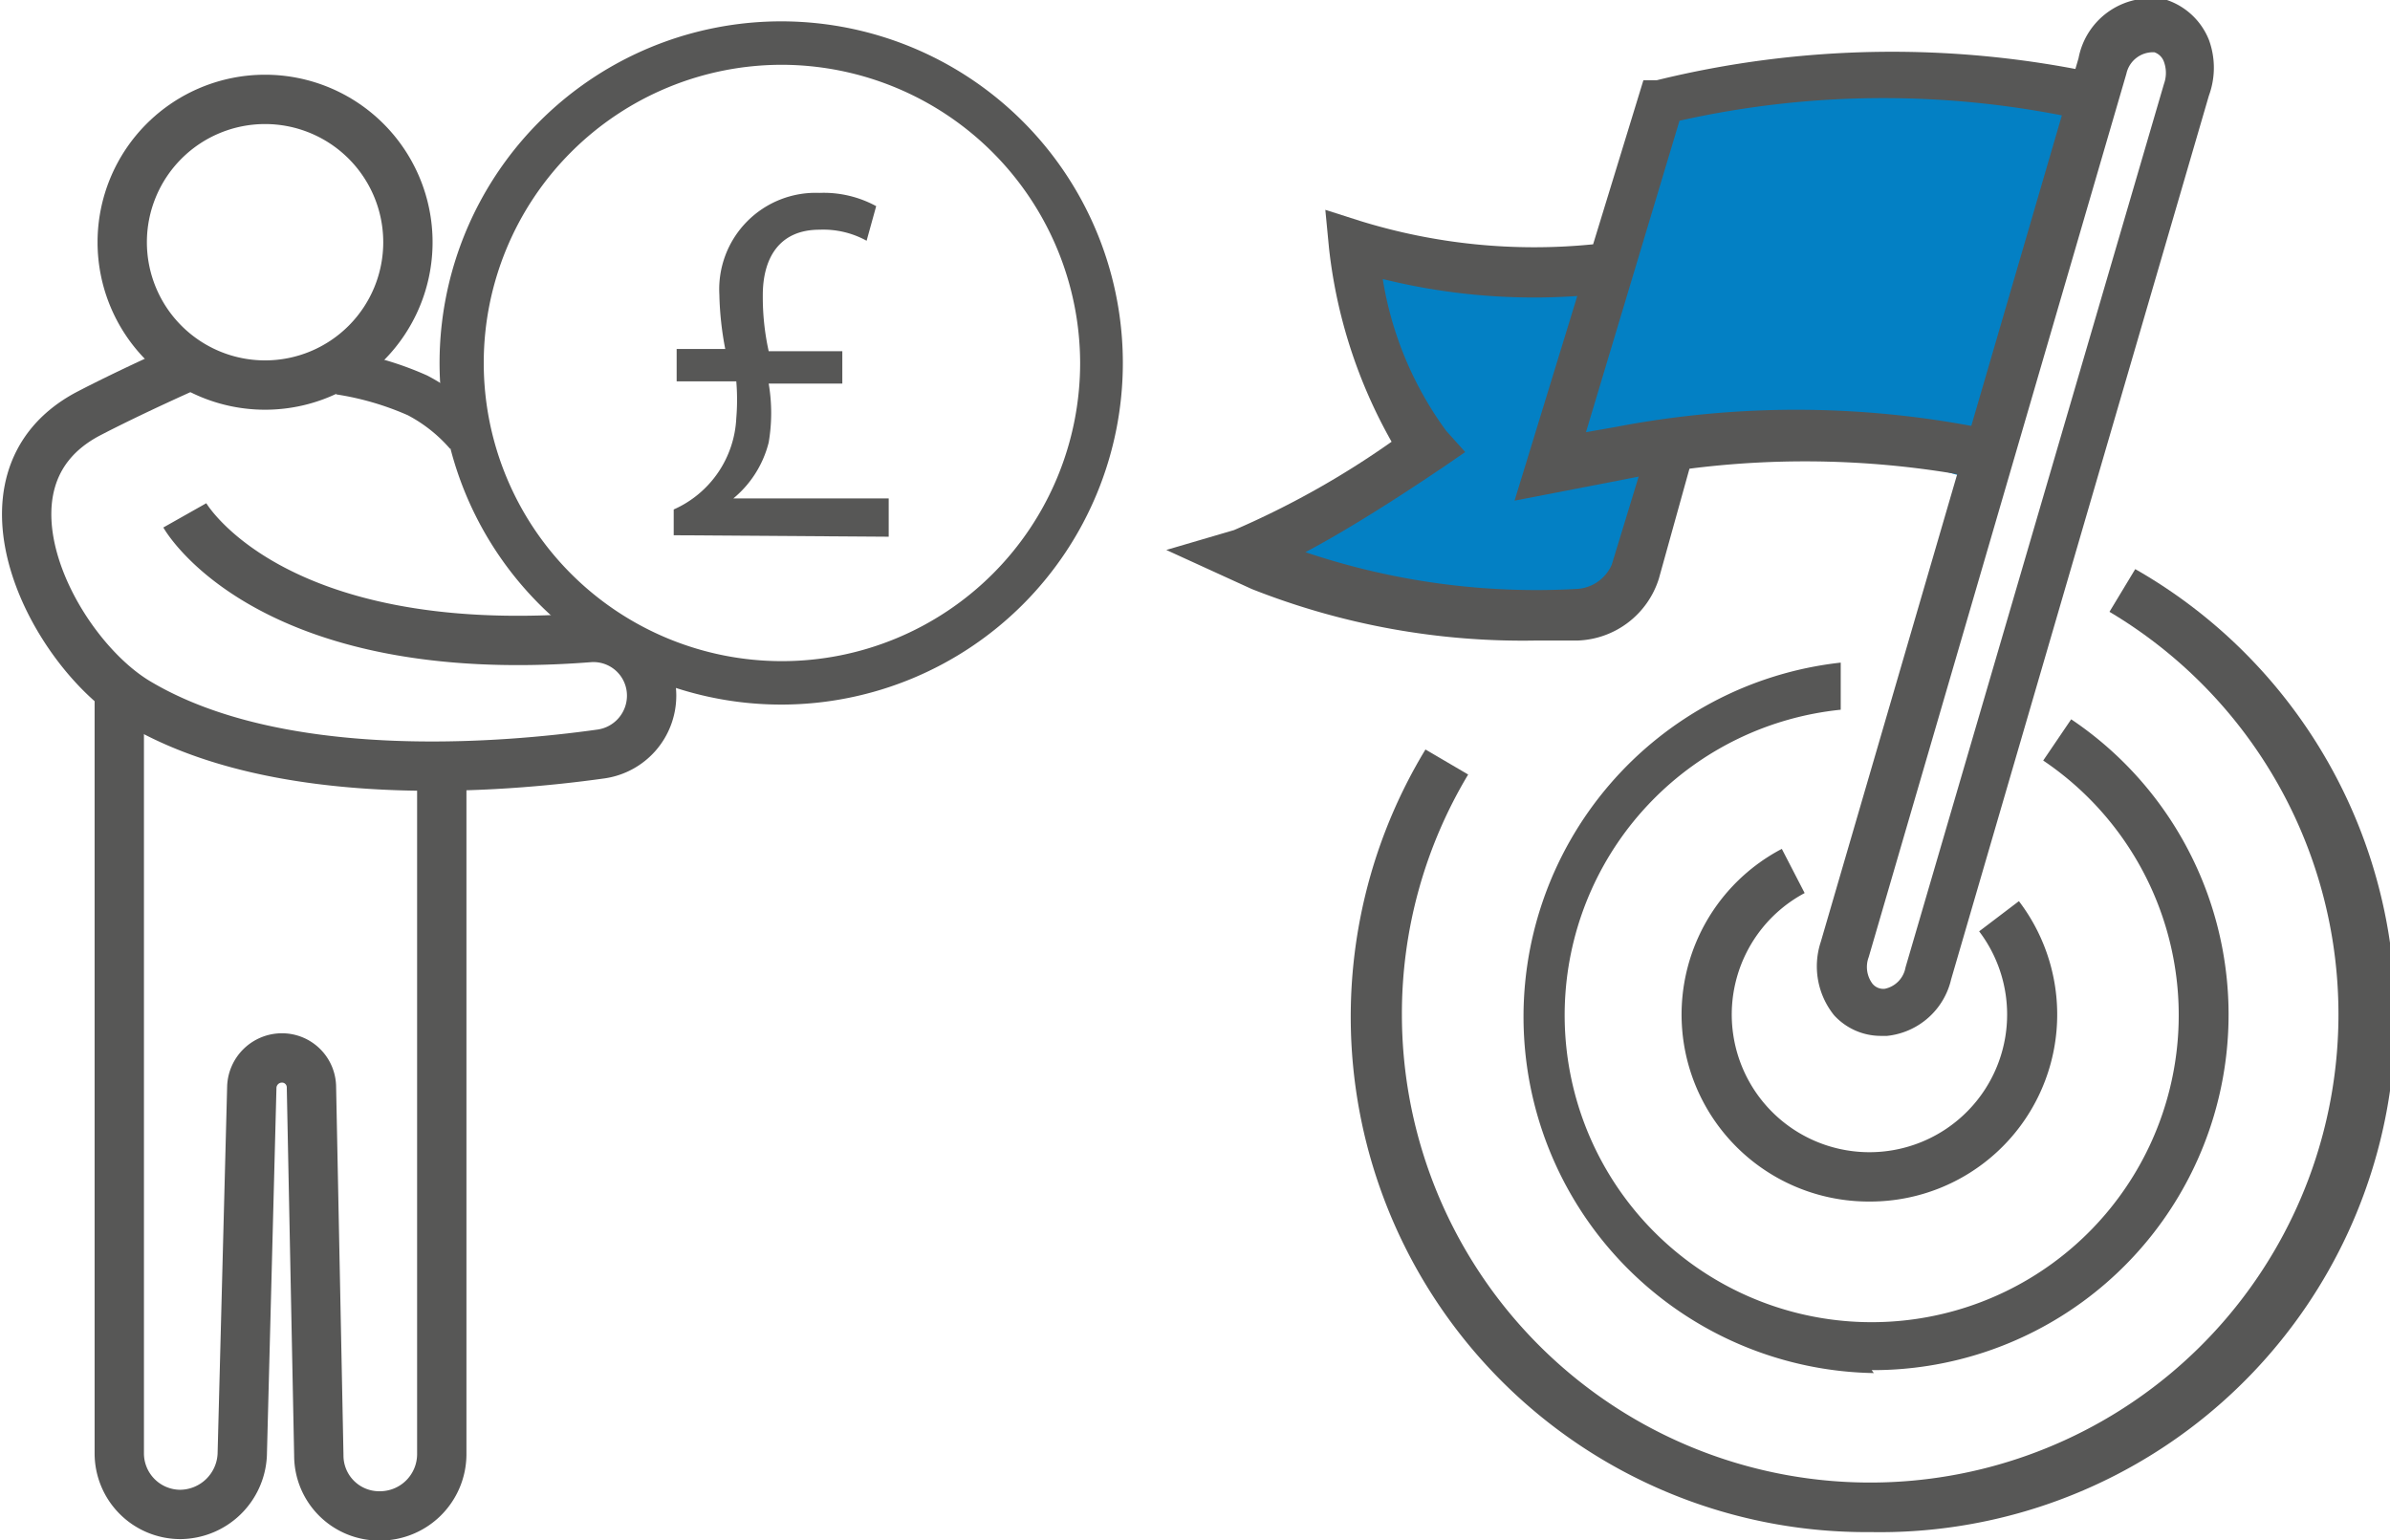
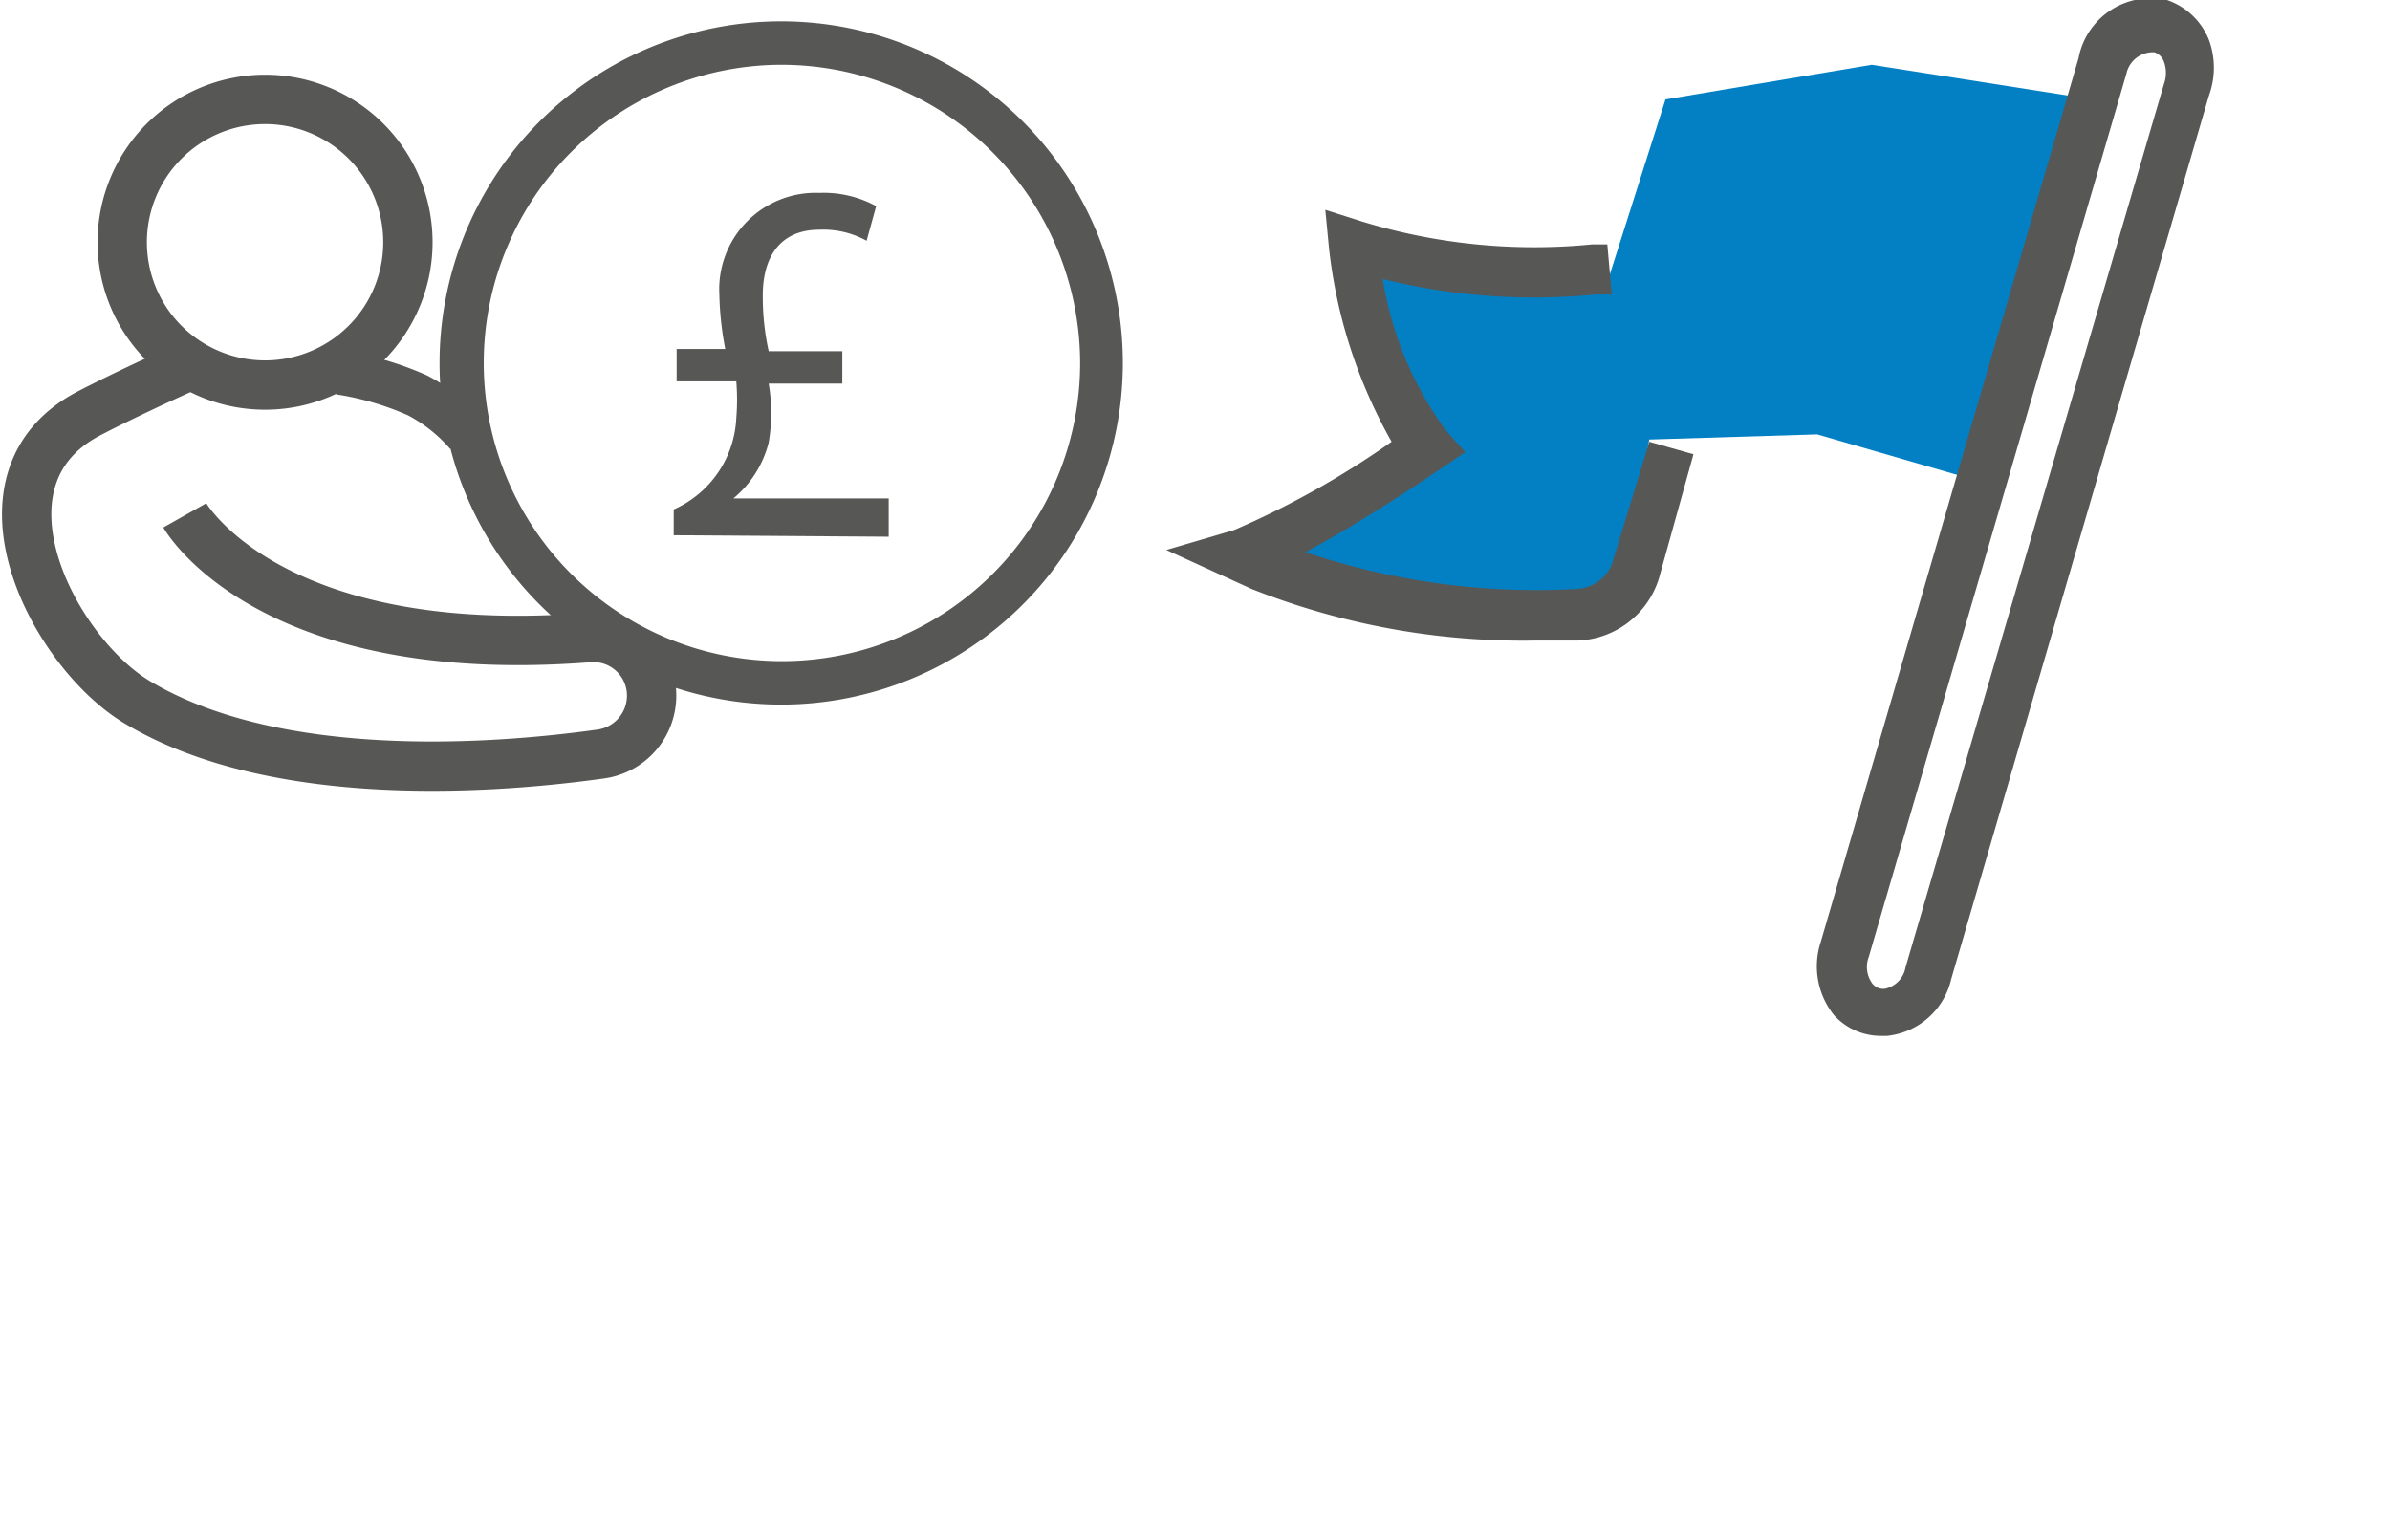
<svg xmlns="http://www.w3.org/2000/svg" viewBox="0 0 32.46 20.92">
  <defs>
    <style>.cls-1{fill:#0380c4;}.cls-2{fill:#575756;}.cls-3,.cls-4{fill:none;stroke:#575756;stroke-miterlimit:10;}.cls-3{stroke-width:0.67px;}.cls-4{stroke-width:0.6px;}</style>
  </defs>
  <title>topping-up-col-4</title>
  <g id="Layer_2" data-name="Layer 2">
    <g id="Layer_1-2" data-name="Layer 1">
      <polygon class="cls-1" points="18.39 3.29 21.86 3.74 22.62 1.35 25.42 0.88 28.42 1.35 26.96 6.56 24.68 5.9 22.4 5.97 21.95 8.54 19.44 8.23 16.94 7.67 19.24 6.13 18.39 3.29" />
      <path class="cls-2" d="M20.87,8.7l.56,0a1.2,1.2,0,0,0,1.1-.84L23,6.17,22.4,6l-.51,1.67A.55.55,0,0,1,21.4,8a9.81,9.81,0,0,1-3.67-.5c.83-.44,1.8-1.11,1.85-1.14l.32-.22-.26-.29a4.76,4.76,0,0,1-.86-2.06A8.54,8.54,0,0,0,21.67,4h.22l-.06-.68-.21,0A8,8,0,0,1,18.47,3L18,2.85l.05.52A6.85,6.85,0,0,0,18.9,6a11.85,11.85,0,0,1-2.14,1.2l-.92.27L17,8A10,10,0,0,0,20.87,8.7Z" />
      <path class="cls-2" d="M24.91,13.79a1.06,1.06,0,0,1-.18-1l3.5-12A1,1,0,0,1,29.43,0,.94.94,0,0,1,30,.54a1.1,1.1,0,0,1,0,.76l-3.5,12a1,1,0,0,1-.87.77h-.09A.86.86,0,0,1,24.91,13.79ZM28.88,1l-3.5,12a.38.38,0,0,0,.05.36.19.19,0,0,0,.17.07h0a.36.36,0,0,0,.28-.29l3.51-12a.44.44,0,0,0,0-.3.21.21,0,0,0-.13-.13h0A.37.37,0,0,0,28.88,1Z" />
-       <path class="cls-2" d="M20.57,6.8l1.5-.29a12.39,12.39,0,0,1,4.89,0l.14-.66a13,13,0,0,0-5.16-.05l-.4.07,1.27-4.23a12.63,12.63,0,0,1,5.54,0L28.5,1a13.39,13.39,0,0,0-6,.09l-.18,0Z" />
-       <path class="cls-2" d="M25.42,16.32a2.54,2.54,0,0,0,2-4.08l-.54.41a1.87,1.87,0,1,1-2.37-.52l-.31-.6a2.54,2.54,0,0,0,1.19,4.79Z" />
-       <path class="cls-2" d="M25.42,18.61a4.83,4.83,0,0,0,2.71-8.84l-.38.56A4.17,4.17,0,1,1,25,9.64L25,9a4.84,4.84,0,0,0,.45,9.65Z" />
-       <path class="cls-2" d="M25.42,20.81A7,7,0,0,0,29,7.73l-.35.58a6.36,6.36,0,1,1-9.61,5.47,6.32,6.32,0,0,1,.9-3.26l-.58-.34a7,7,0,0,0,6,10.63Z" />
      <path class="cls-3" d="M2.51,7S3.64,9,8,8.66a.79.79,0,0,1,.85.79h0a.8.8,0,0,1-.68.79c-1.35.19-4.4.45-6.32-.71-1.13-.69-2.33-3-.67-3.9.63-.33,1.45-.69,1.45-.69" />
      <path class="cls-4" d="M4.61,5.06a4.16,4.16,0,0,1,1.06.31,2.28,2.28,0,0,1,.67.53" />
-       <path class="cls-3" d="M6,10.4c0,2.57,0,8.93,0,8.93v.43a.84.84,0,0,1-.84.83h0a.82.82,0,0,1-.83-.82l-.1-5a.4.4,0,0,0-.42-.4h0a.41.41,0,0,0-.39.39l-.13,5a.85.85,0,0,1-.84.81h0a.83.83,0,0,1-.83-.83V9.3" />
      <path class="cls-3" d="M5.54,3.29A1.94,1.94,0,1,1,3.6,1.35,1.94,1.94,0,0,1,5.54,3.29Z" />
      <path class="cls-2" d="M10.62,9.57a4.64,4.64,0,1,1,4.63-4.64A4.64,4.64,0,0,1,10.62,9.57Zm0-8.69a4.05,4.05,0,1,0,4.05,4.05A4.06,4.06,0,0,0,10.62.88Z" />
      <path class="cls-2" d="M9.15,7.27V6.92A1.43,1.43,0,0,0,10,5.68a3,3,0,0,0,0-.5H9.19V4.74h.66A4.34,4.34,0,0,1,9.77,4a1.31,1.31,0,0,1,1.36-1.38,1.49,1.49,0,0,1,.77.18l-.13.47a1.22,1.22,0,0,0-.64-.15c-.55,0-.77.39-.77.89a3.41,3.41,0,0,0,.08.76h1v.44h-1a2.38,2.38,0,0,1,0,.8,1.44,1.44,0,0,1-.48.76h2.11v.52Z" />
    </g>
  </g>
</svg>